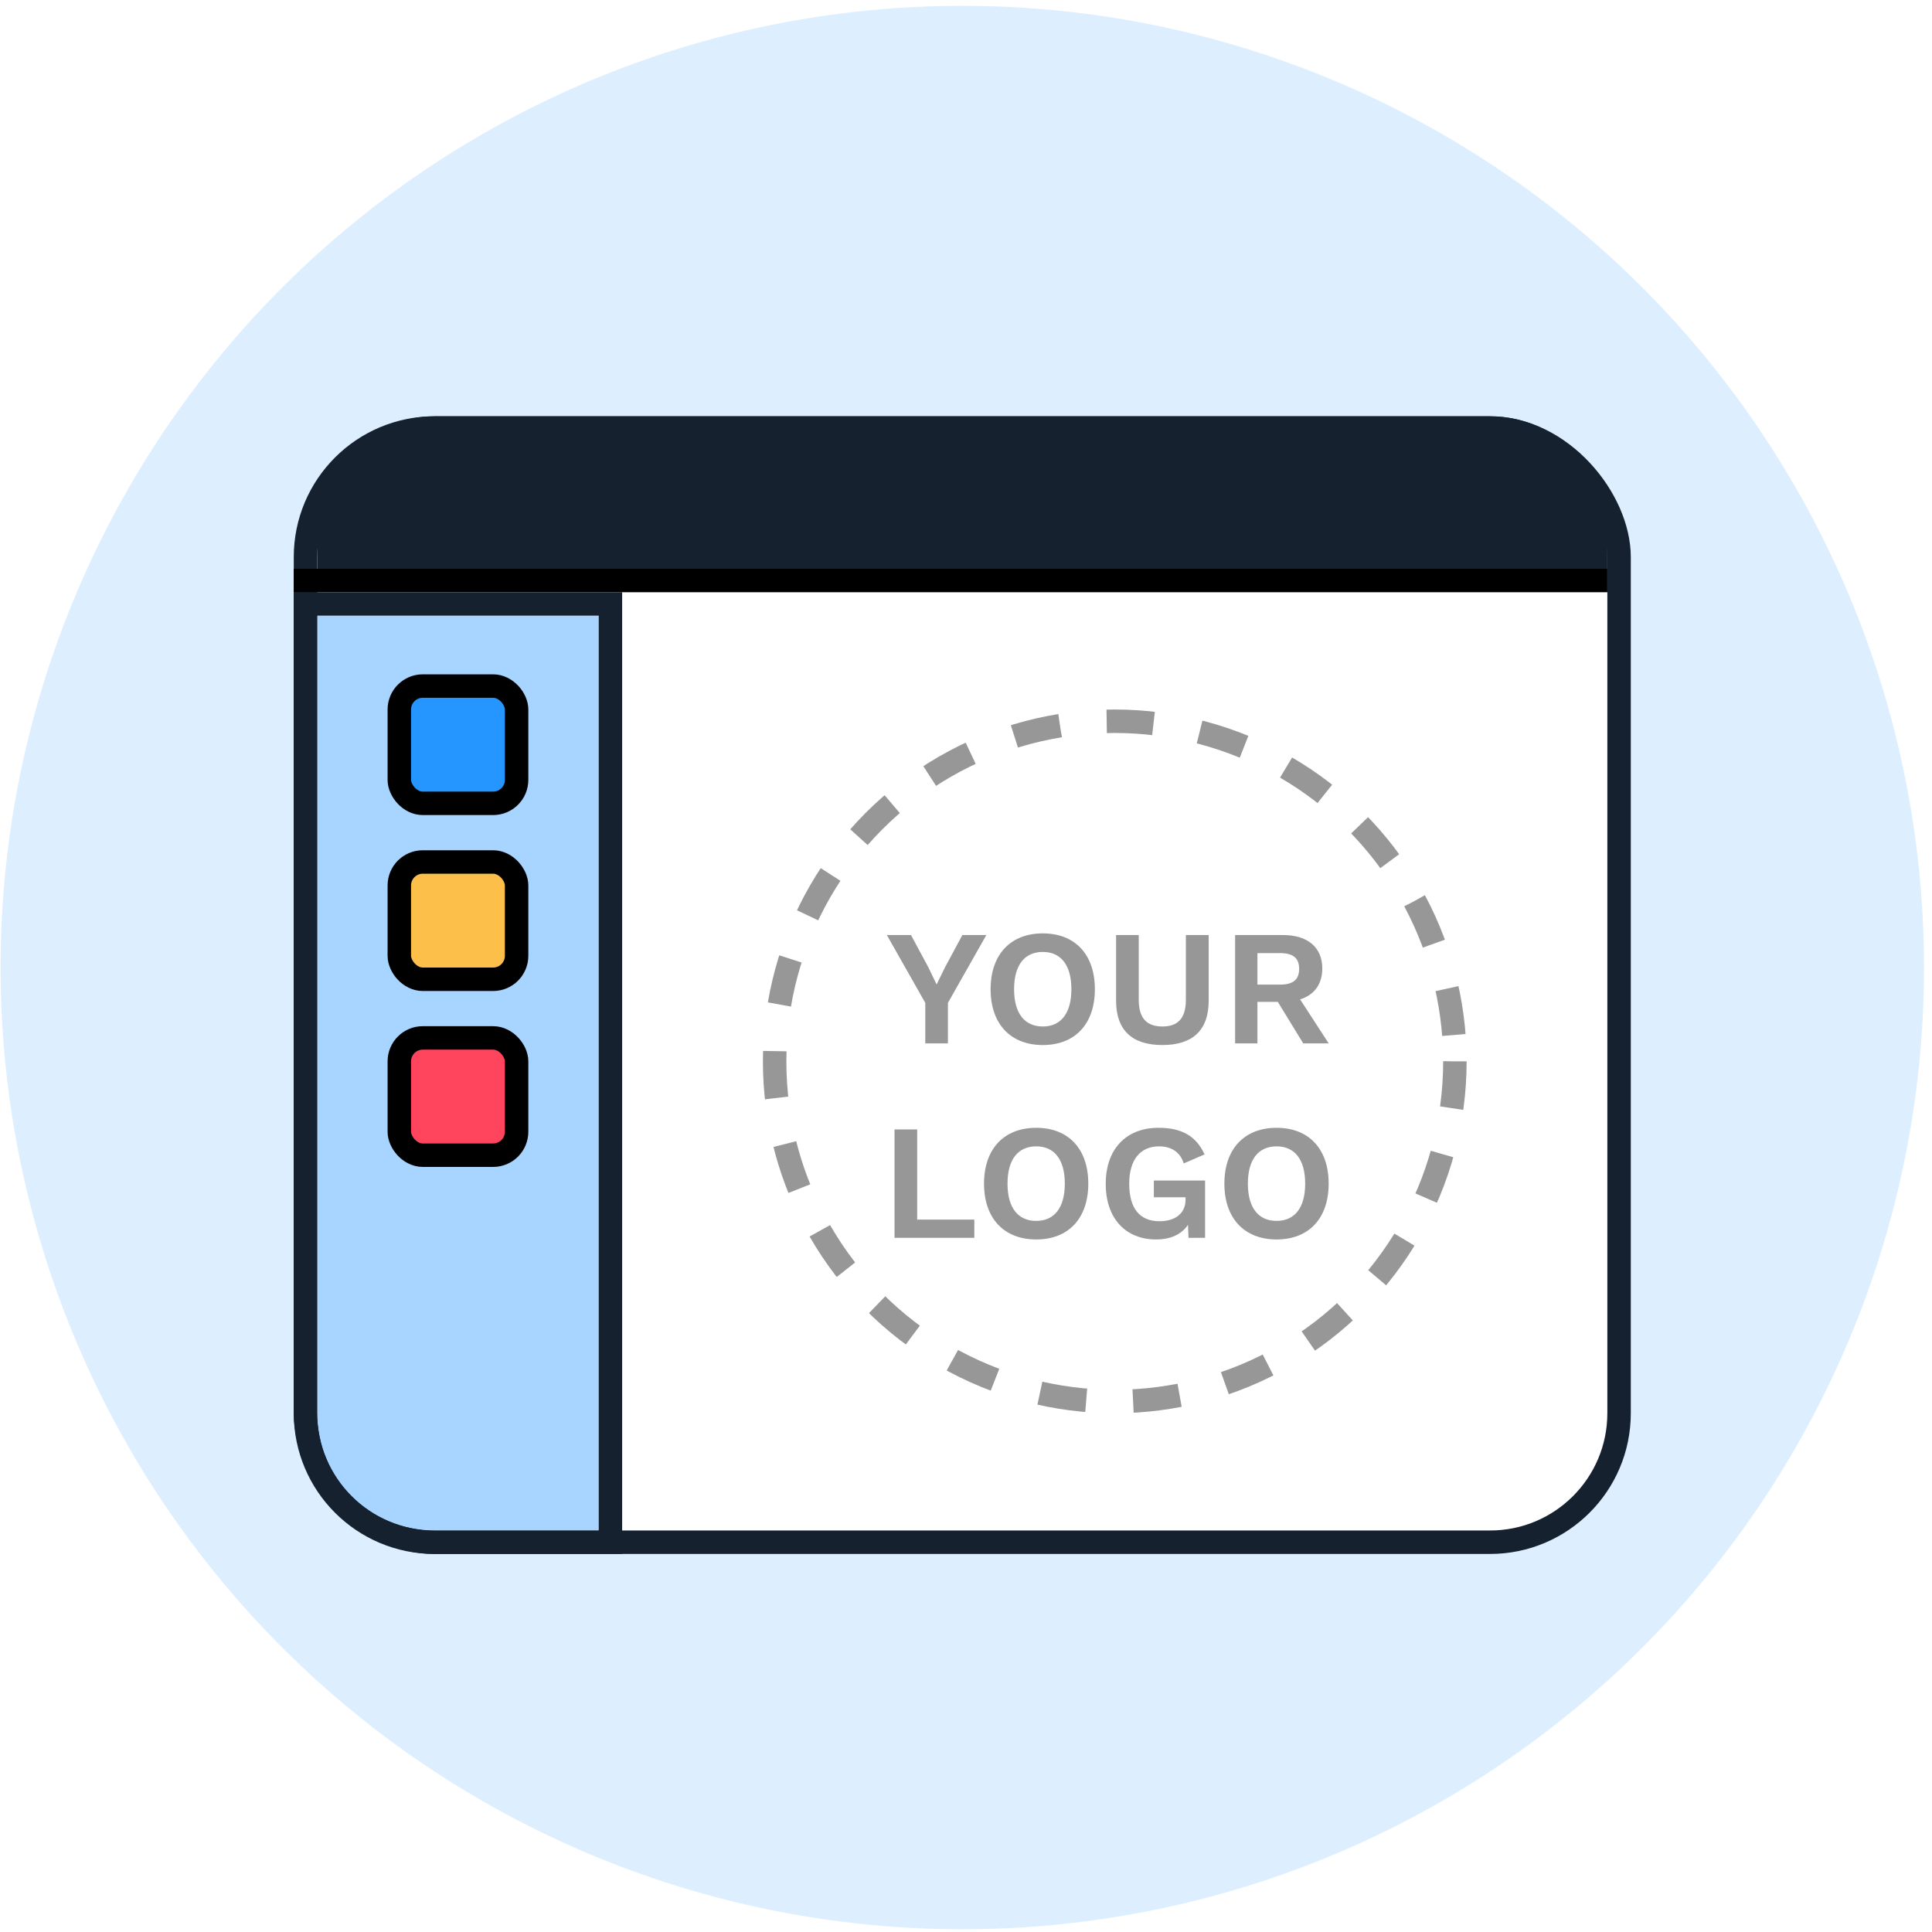
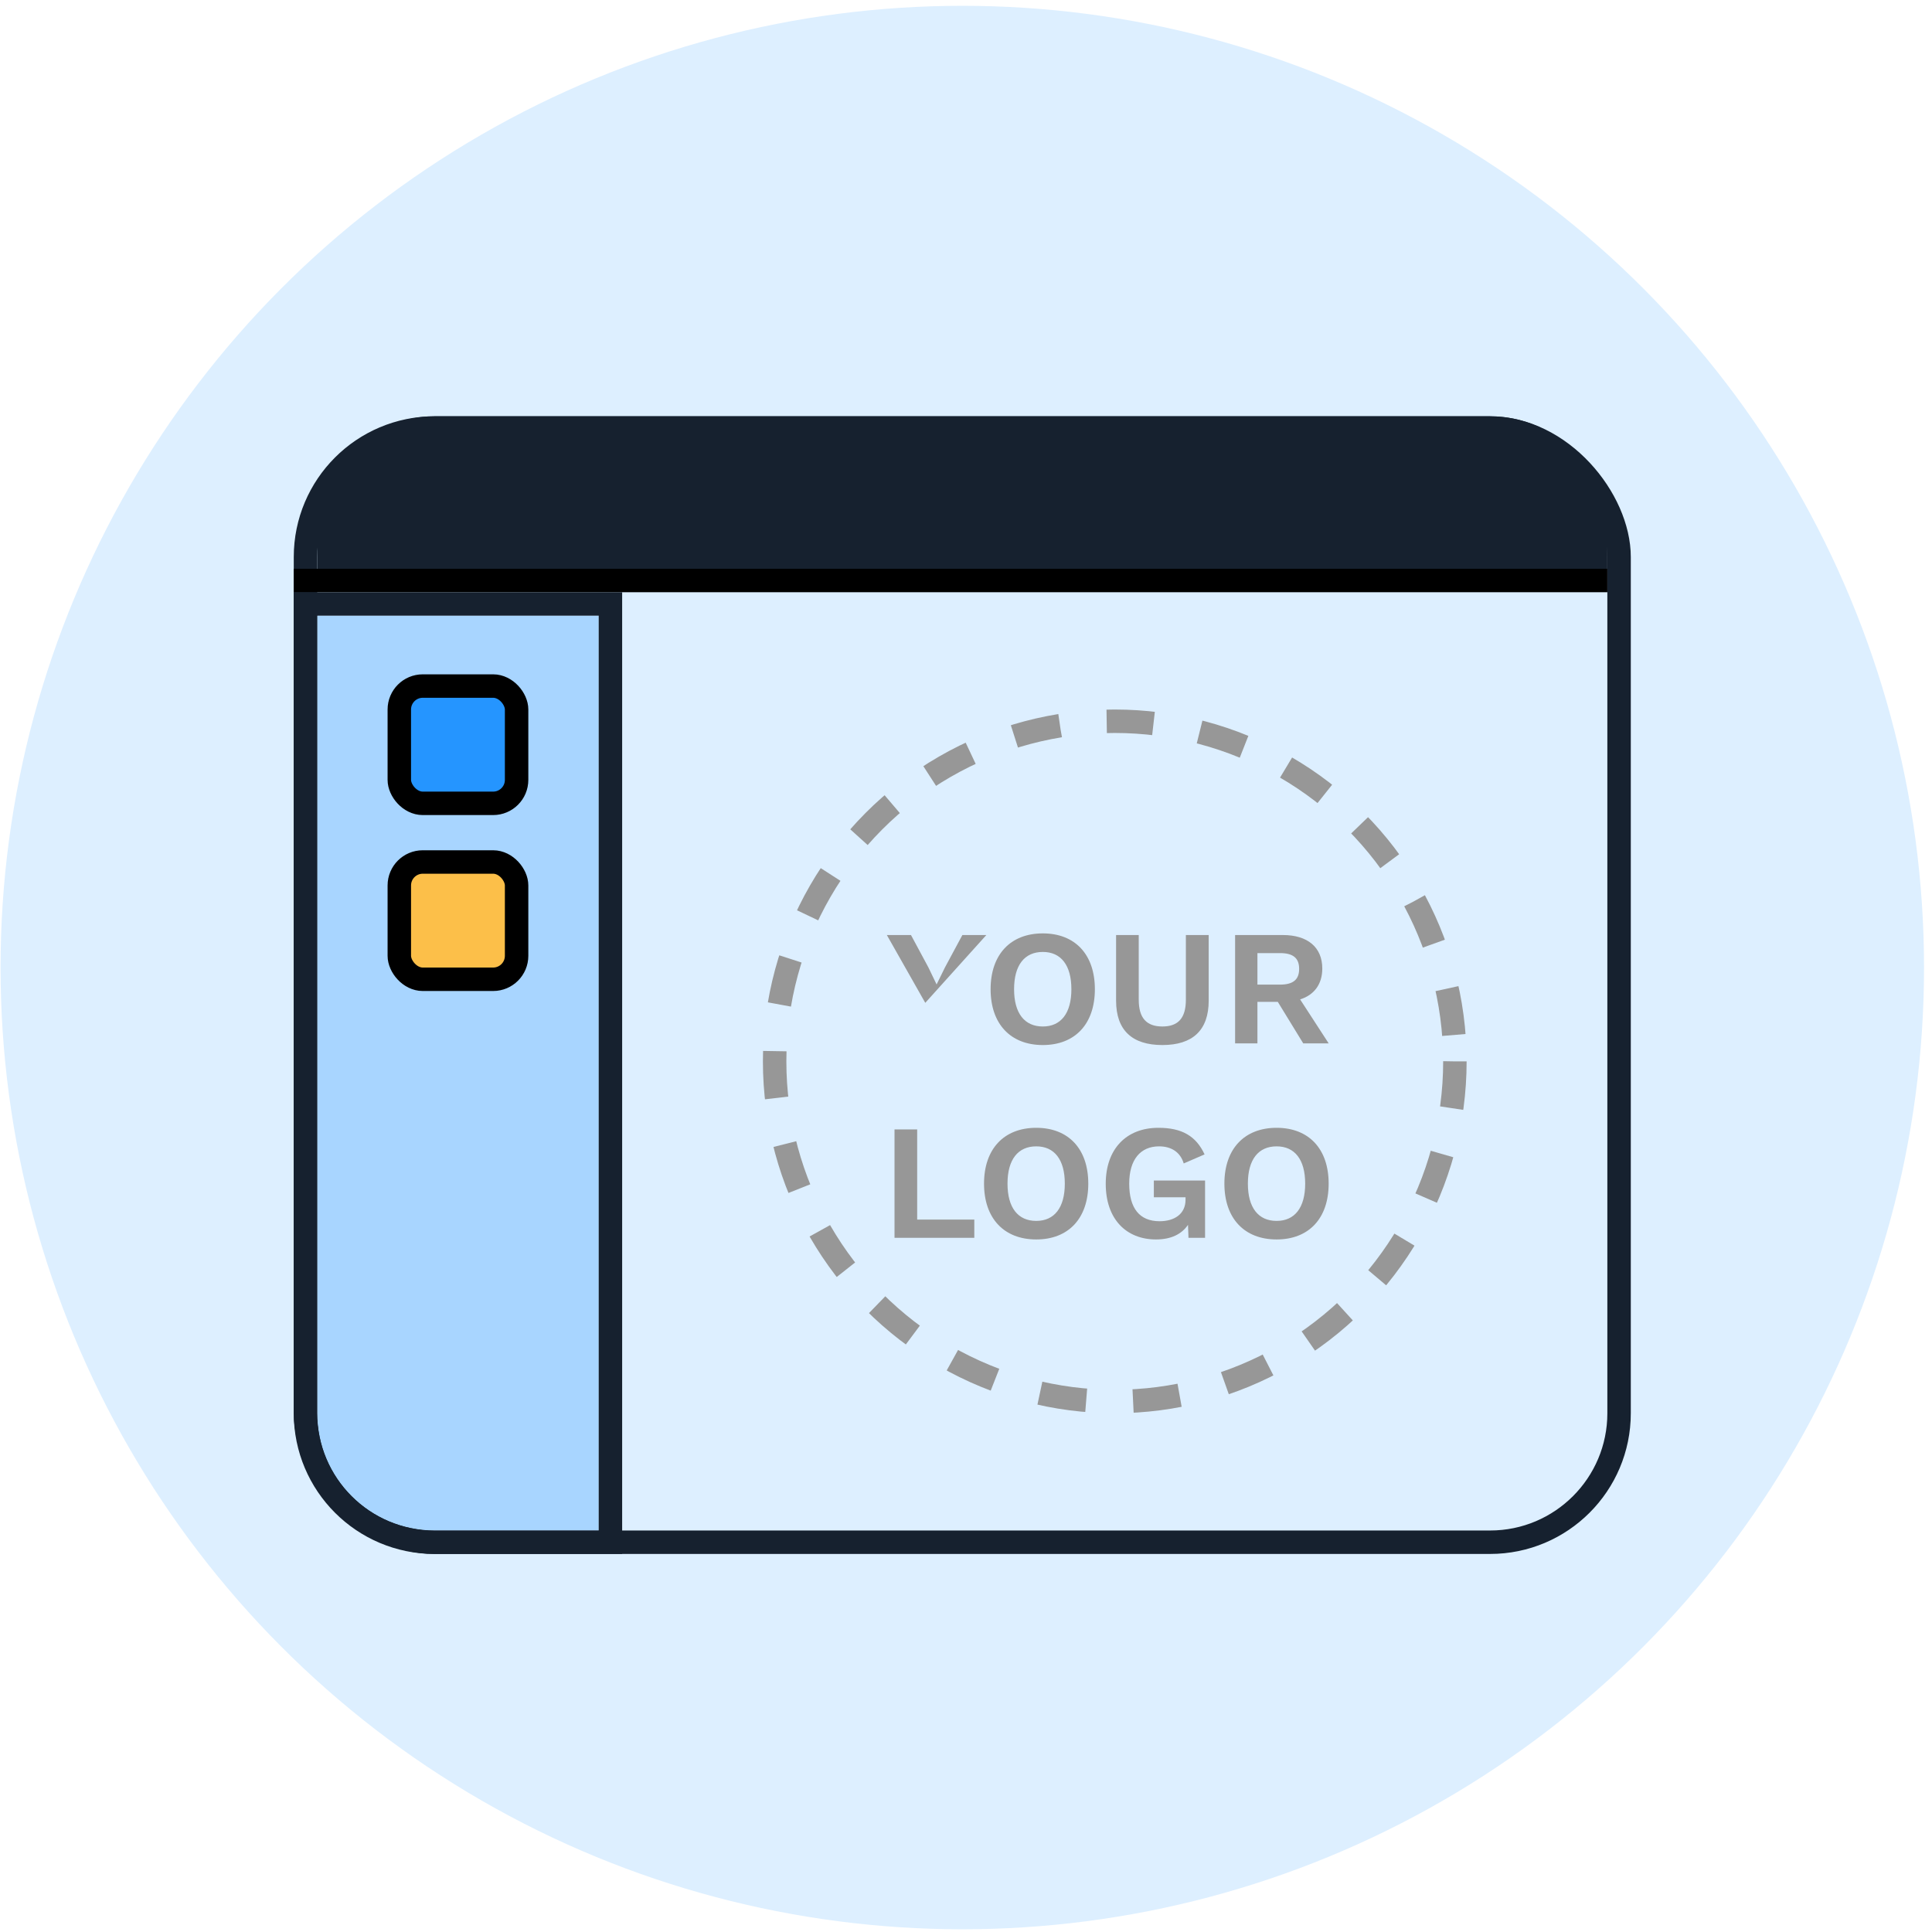
<svg xmlns="http://www.w3.org/2000/svg" width="159" height="159" viewBox="0 0 159 159" fill="none">
  <circle cx="79.195" cy="79.627" r="79.149" fill="#DDEFFF" />
  <g filter="url(#filter0_d_2_546)">
-     <rect x="26.107" y="34.261" width="106.176" height="89.767" rx="9.652" fill="white" />
    <rect x="25.141" y="33.295" width="108.106" height="91.697" rx="10.618" stroke="#16212F" stroke-width="1.93" />
  </g>
  <line x1="24.176" y1="47.774" x2="132.283" y2="47.774" stroke="black" stroke-width="1.93" />
  <g filter="url(#filter1_d_2_546)">
    <path d="M26.107 48.739H49.272V124.028H35.759C30.428 124.028 26.107 119.706 26.107 114.376V48.739Z" fill="#A8D5FF" />
    <path d="M26.107 47.774H25.141V48.739V114.376C25.141 120.239 29.895 124.993 35.759 124.993H49.272H50.237V124.028V48.739V47.774H49.272H26.107Z" stroke="#16212F" stroke-width="1.93" />
  </g>
  <path d="M26.107 43.913C26.107 38.582 30.428 34.261 35.759 34.261H122.63C127.961 34.261 132.283 38.582 132.283 43.913V46.809H26.107V43.913Z" fill="#16212F" />
  <circle cx="91.743" cy="87.349" r="27.992" stroke="#979797" stroke-width="1.93" stroke-dasharray="3.86 3.86" />
-   <path d="M81.175 76.951H79.202L77.77 79.614L77.08 81.019L76.405 79.614L74.972 76.951H72.986L76.148 82.532V85.87H78.013V82.532L81.175 76.951ZM85.822 76.816C83.173 76.816 81.525 78.546 81.525 81.411C81.525 84.275 83.173 86.005 85.822 86.005C88.47 86.005 90.106 84.275 90.106 81.411C90.106 78.546 88.47 76.816 85.822 76.816ZM85.822 78.343C87.308 78.343 88.173 79.424 88.173 81.411C88.173 83.397 87.308 84.478 85.822 84.478C84.322 84.478 83.457 83.397 83.457 81.411C83.457 79.424 84.322 78.343 85.822 78.343ZM99.473 76.951H97.595V82.276C97.595 83.776 96.973 84.478 95.662 84.478C94.352 84.478 93.716 83.776 93.716 82.276V76.951H91.852V82.357C91.852 84.789 93.176 86.005 95.662 86.005C98.149 86.005 99.473 84.789 99.473 82.357V76.951ZM107.255 85.87H109.349L106.998 82.249C108.16 81.884 108.822 80.992 108.822 79.708C108.822 77.951 107.606 76.951 105.579 76.951H101.647V85.87H103.484V82.451H105.16L107.255 85.87ZM103.484 78.438H105.336C106.417 78.438 106.917 78.843 106.917 79.735C106.917 80.627 106.417 81.032 105.336 81.032H103.484V78.438ZM75.482 100.37V92.951H73.617V101.87H80.184V100.37H75.482ZM85.281 92.816C82.632 92.816 80.984 94.546 80.984 97.411C80.984 100.276 82.632 102.005 85.281 102.005C87.929 102.005 89.564 100.276 89.564 97.411C89.564 94.546 87.929 92.816 85.281 92.816ZM85.281 94.343C86.767 94.343 87.632 95.424 87.632 97.411C87.632 99.397 86.767 100.478 85.281 100.478C83.781 100.478 82.916 99.397 82.916 97.411C82.916 95.424 83.781 94.343 85.281 94.343ZM94.959 97.154V98.532H97.567V98.735C97.567 99.924 96.635 100.505 95.432 100.505C93.783 100.505 92.932 99.438 92.932 97.411C92.932 95.424 93.865 94.343 95.391 94.343C96.378 94.343 97.135 94.803 97.418 95.749L99.135 95.005C98.432 93.492 97.27 92.816 95.337 92.816C92.689 92.816 91 94.559 91 97.424C91 100.33 92.689 102.005 95.135 102.005C96.391 102.005 97.256 101.559 97.77 100.803L97.81 101.87H99.175V97.154H94.959ZM105.062 92.816C102.414 92.816 100.765 94.546 100.765 97.411C100.765 100.276 102.414 102.005 105.062 102.005C107.711 102.005 109.346 100.276 109.346 97.411C109.346 94.546 107.711 92.816 105.062 92.816ZM105.062 94.343C106.549 94.343 107.414 95.424 107.414 97.411C107.414 99.397 106.549 100.478 105.062 100.478C103.562 100.478 102.698 99.397 102.698 97.411C102.698 95.424 103.562 94.343 105.062 94.343Z" fill="#979797" />
+   <path d="M81.175 76.951H79.202L77.77 79.614L77.08 81.019L76.405 79.614L74.972 76.951H72.986L76.148 82.532V85.87V82.532L81.175 76.951ZM85.822 76.816C83.173 76.816 81.525 78.546 81.525 81.411C81.525 84.275 83.173 86.005 85.822 86.005C88.47 86.005 90.106 84.275 90.106 81.411C90.106 78.546 88.47 76.816 85.822 76.816ZM85.822 78.343C87.308 78.343 88.173 79.424 88.173 81.411C88.173 83.397 87.308 84.478 85.822 84.478C84.322 84.478 83.457 83.397 83.457 81.411C83.457 79.424 84.322 78.343 85.822 78.343ZM99.473 76.951H97.595V82.276C97.595 83.776 96.973 84.478 95.662 84.478C94.352 84.478 93.716 83.776 93.716 82.276V76.951H91.852V82.357C91.852 84.789 93.176 86.005 95.662 86.005C98.149 86.005 99.473 84.789 99.473 82.357V76.951ZM107.255 85.87H109.349L106.998 82.249C108.16 81.884 108.822 80.992 108.822 79.708C108.822 77.951 107.606 76.951 105.579 76.951H101.647V85.87H103.484V82.451H105.16L107.255 85.87ZM103.484 78.438H105.336C106.417 78.438 106.917 78.843 106.917 79.735C106.917 80.627 106.417 81.032 105.336 81.032H103.484V78.438ZM75.482 100.37V92.951H73.617V101.87H80.184V100.37H75.482ZM85.281 92.816C82.632 92.816 80.984 94.546 80.984 97.411C80.984 100.276 82.632 102.005 85.281 102.005C87.929 102.005 89.564 100.276 89.564 97.411C89.564 94.546 87.929 92.816 85.281 92.816ZM85.281 94.343C86.767 94.343 87.632 95.424 87.632 97.411C87.632 99.397 86.767 100.478 85.281 100.478C83.781 100.478 82.916 99.397 82.916 97.411C82.916 95.424 83.781 94.343 85.281 94.343ZM94.959 97.154V98.532H97.567V98.735C97.567 99.924 96.635 100.505 95.432 100.505C93.783 100.505 92.932 99.438 92.932 97.411C92.932 95.424 93.865 94.343 95.391 94.343C96.378 94.343 97.135 94.803 97.418 95.749L99.135 95.005C98.432 93.492 97.27 92.816 95.337 92.816C92.689 92.816 91 94.559 91 97.424C91 100.33 92.689 102.005 95.135 102.005C96.391 102.005 97.256 101.559 97.77 100.803L97.81 101.87H99.175V97.154H94.959ZM105.062 92.816C102.414 92.816 100.765 94.546 100.765 97.411C100.765 100.276 102.414 102.005 105.062 102.005C107.711 102.005 109.346 100.276 109.346 97.411C109.346 94.546 107.711 92.816 105.062 92.816ZM105.062 94.343C106.549 94.343 107.414 95.424 107.414 97.411C107.414 99.397 106.549 100.478 105.062 100.478C103.562 100.478 102.698 99.397 102.698 97.411C102.698 95.424 103.562 94.343 105.062 94.343Z" fill="#979797" />
  <rect x="32.863" y="70.94" width="9.652" height="9.652" rx="1.93" fill="#FCBF49" stroke="black" stroke-width="1.93" />
-   <rect x="32.863" y="85.418" width="9.652" height="9.652" rx="1.93" fill="#FF445E" stroke="black" stroke-width="1.93" />
  <rect x="32.863" y="56.461" width="9.652" height="9.652" rx="1.93" fill="#2595FF" stroke="black" stroke-width="1.93" />
  <defs>
    <filter id="filter0_d_2_546" x="16.454" y="26.539" width="125.481" height="109.071" filterUnits="userSpaceOnUse" color-interpolation-filters="sRGB">
      <feFlood flood-opacity="0" result="BackgroundImageFix" />
      <feColorMatrix in="SourceAlpha" type="matrix" values="0 0 0 0 0 0 0 0 0 0 0 0 0 0 0 0 0 0 127 0" result="hardAlpha" />
      <feOffset dy="1.93" />
      <feGaussianBlur stdDeviation="3.861" />
      <feComposite in2="hardAlpha" operator="out" />
      <feColorMatrix type="matrix" values="0 0 0 0 0.506 0 0 0 0 0.518 0 0 0 0 0.533 0 0 0 0.15 0" />
      <feBlend mode="normal" in2="BackgroundImageFix" result="effect1_dropShadow_2_546" />
      <feBlend mode="normal" in="SourceGraphic" in2="effect1_dropShadow_2_546" result="shape" />
    </filter>
    <filter id="filter1_d_2_546" x="16.454" y="41.018" width="42.47" height="94.593" filterUnits="userSpaceOnUse" color-interpolation-filters="sRGB">
      <feFlood flood-opacity="0" result="BackgroundImageFix" />
      <feColorMatrix in="SourceAlpha" type="matrix" values="0 0 0 0 0 0 0 0 0 0 0 0 0 0 0 0 0 0 127 0" result="hardAlpha" />
      <feOffset dy="1.93" />
      <feGaussianBlur stdDeviation="3.861" />
      <feComposite in2="hardAlpha" operator="out" />
      <feColorMatrix type="matrix" values="0 0 0 0 0.506 0 0 0 0 0.518 0 0 0 0 0.533 0 0 0 0.15 0" />
      <feBlend mode="normal" in2="BackgroundImageFix" result="effect1_dropShadow_2_546" />
      <feBlend mode="normal" in="SourceGraphic" in2="effect1_dropShadow_2_546" result="shape" />
    </filter>
  </defs>
</svg>